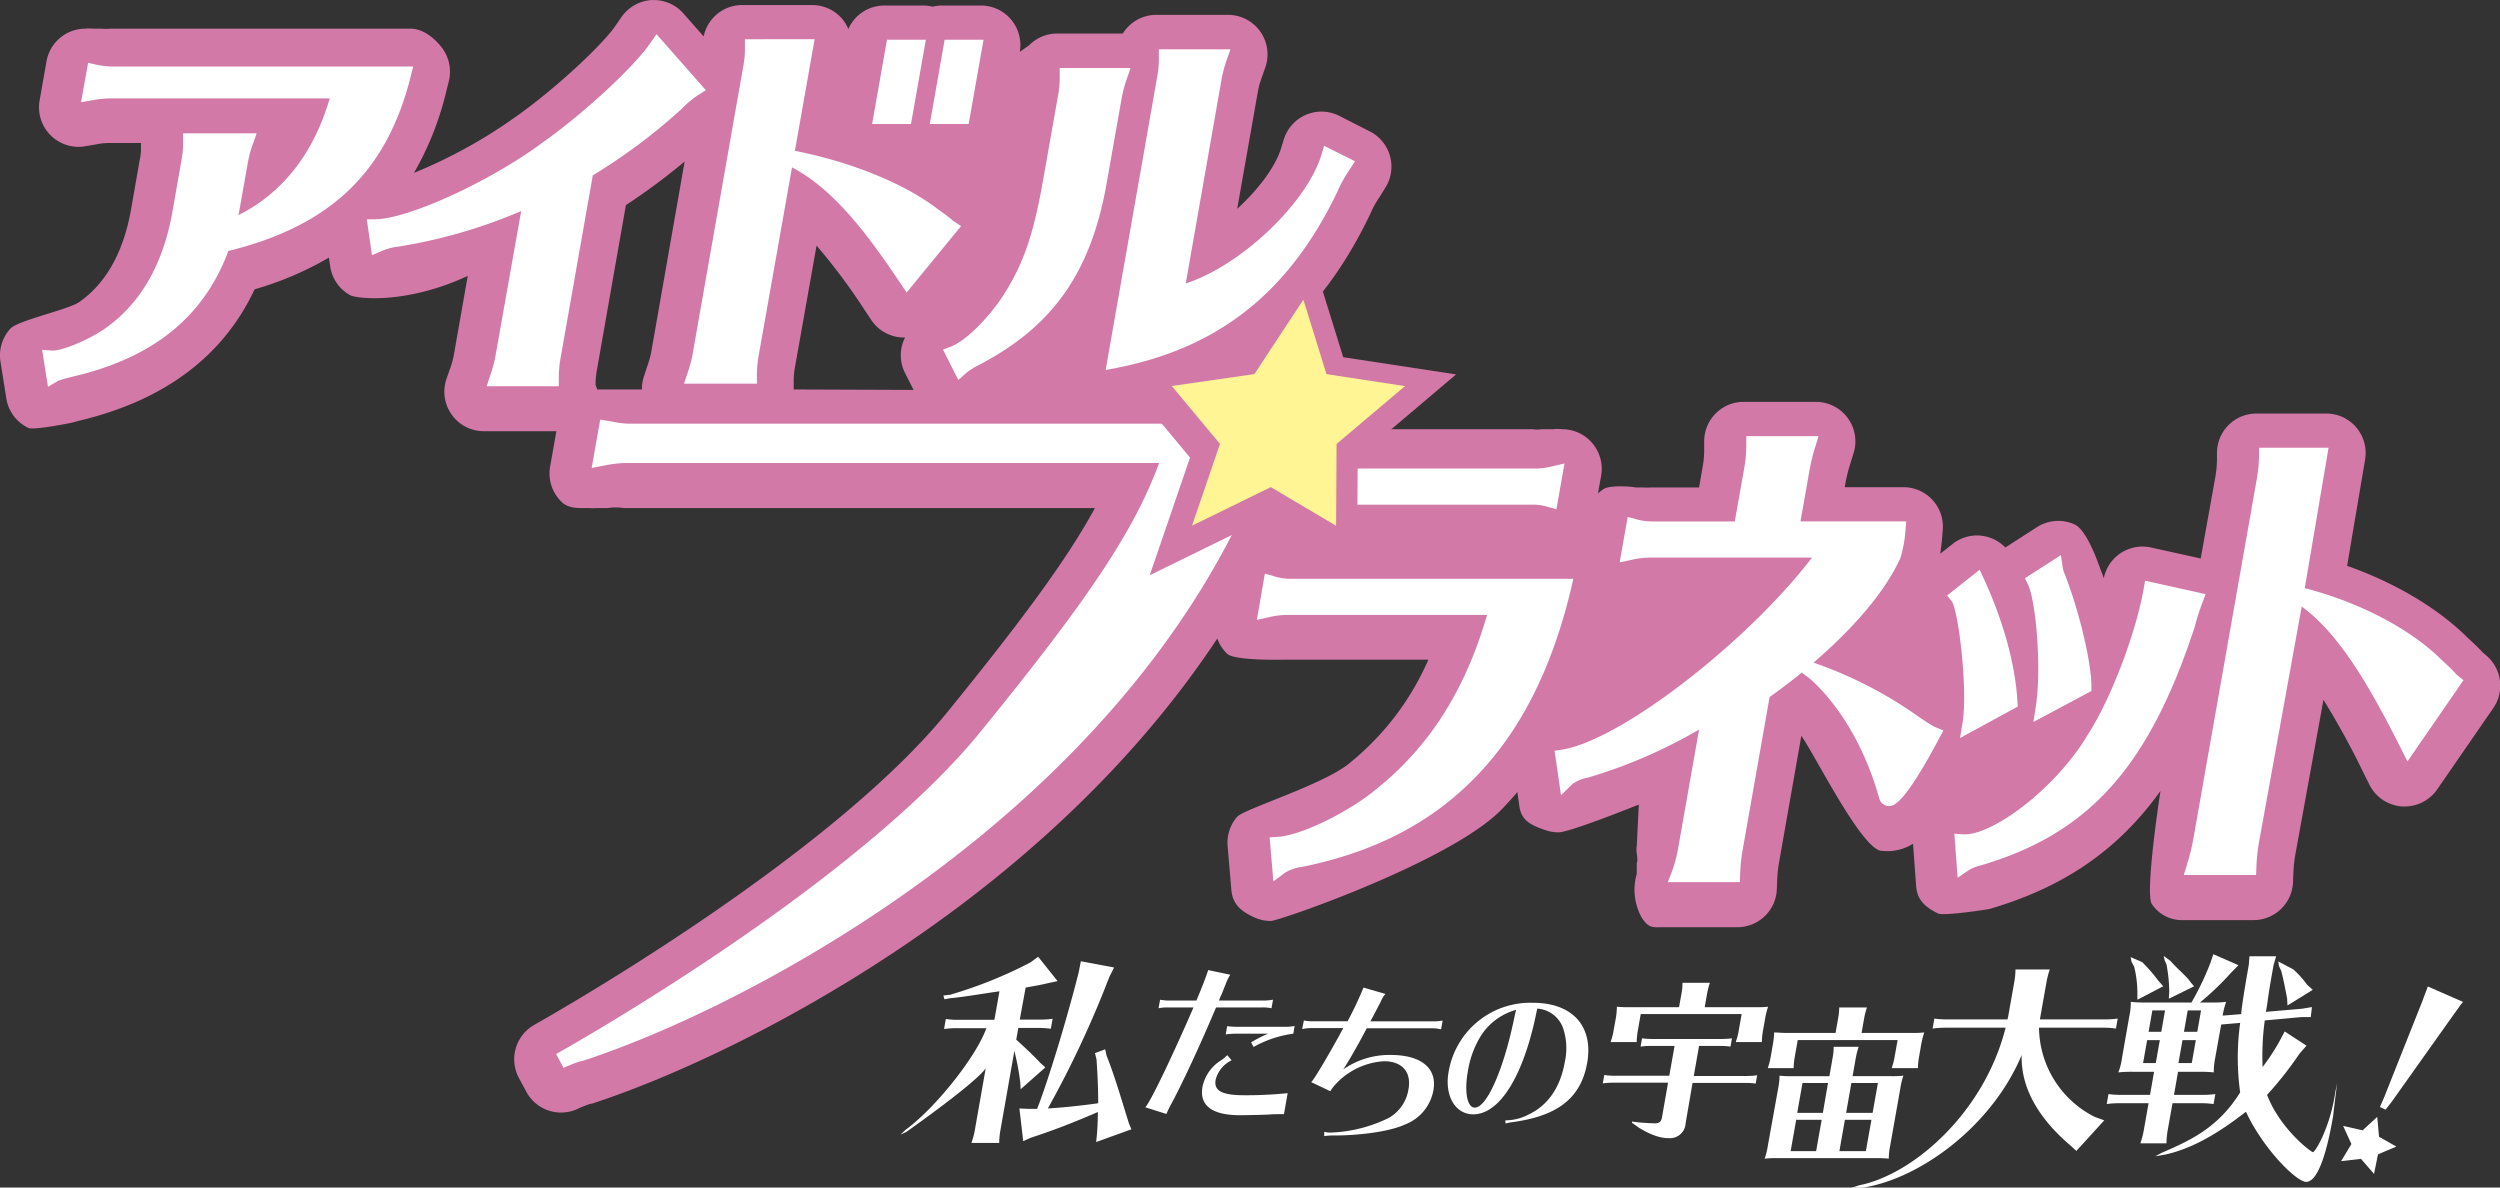
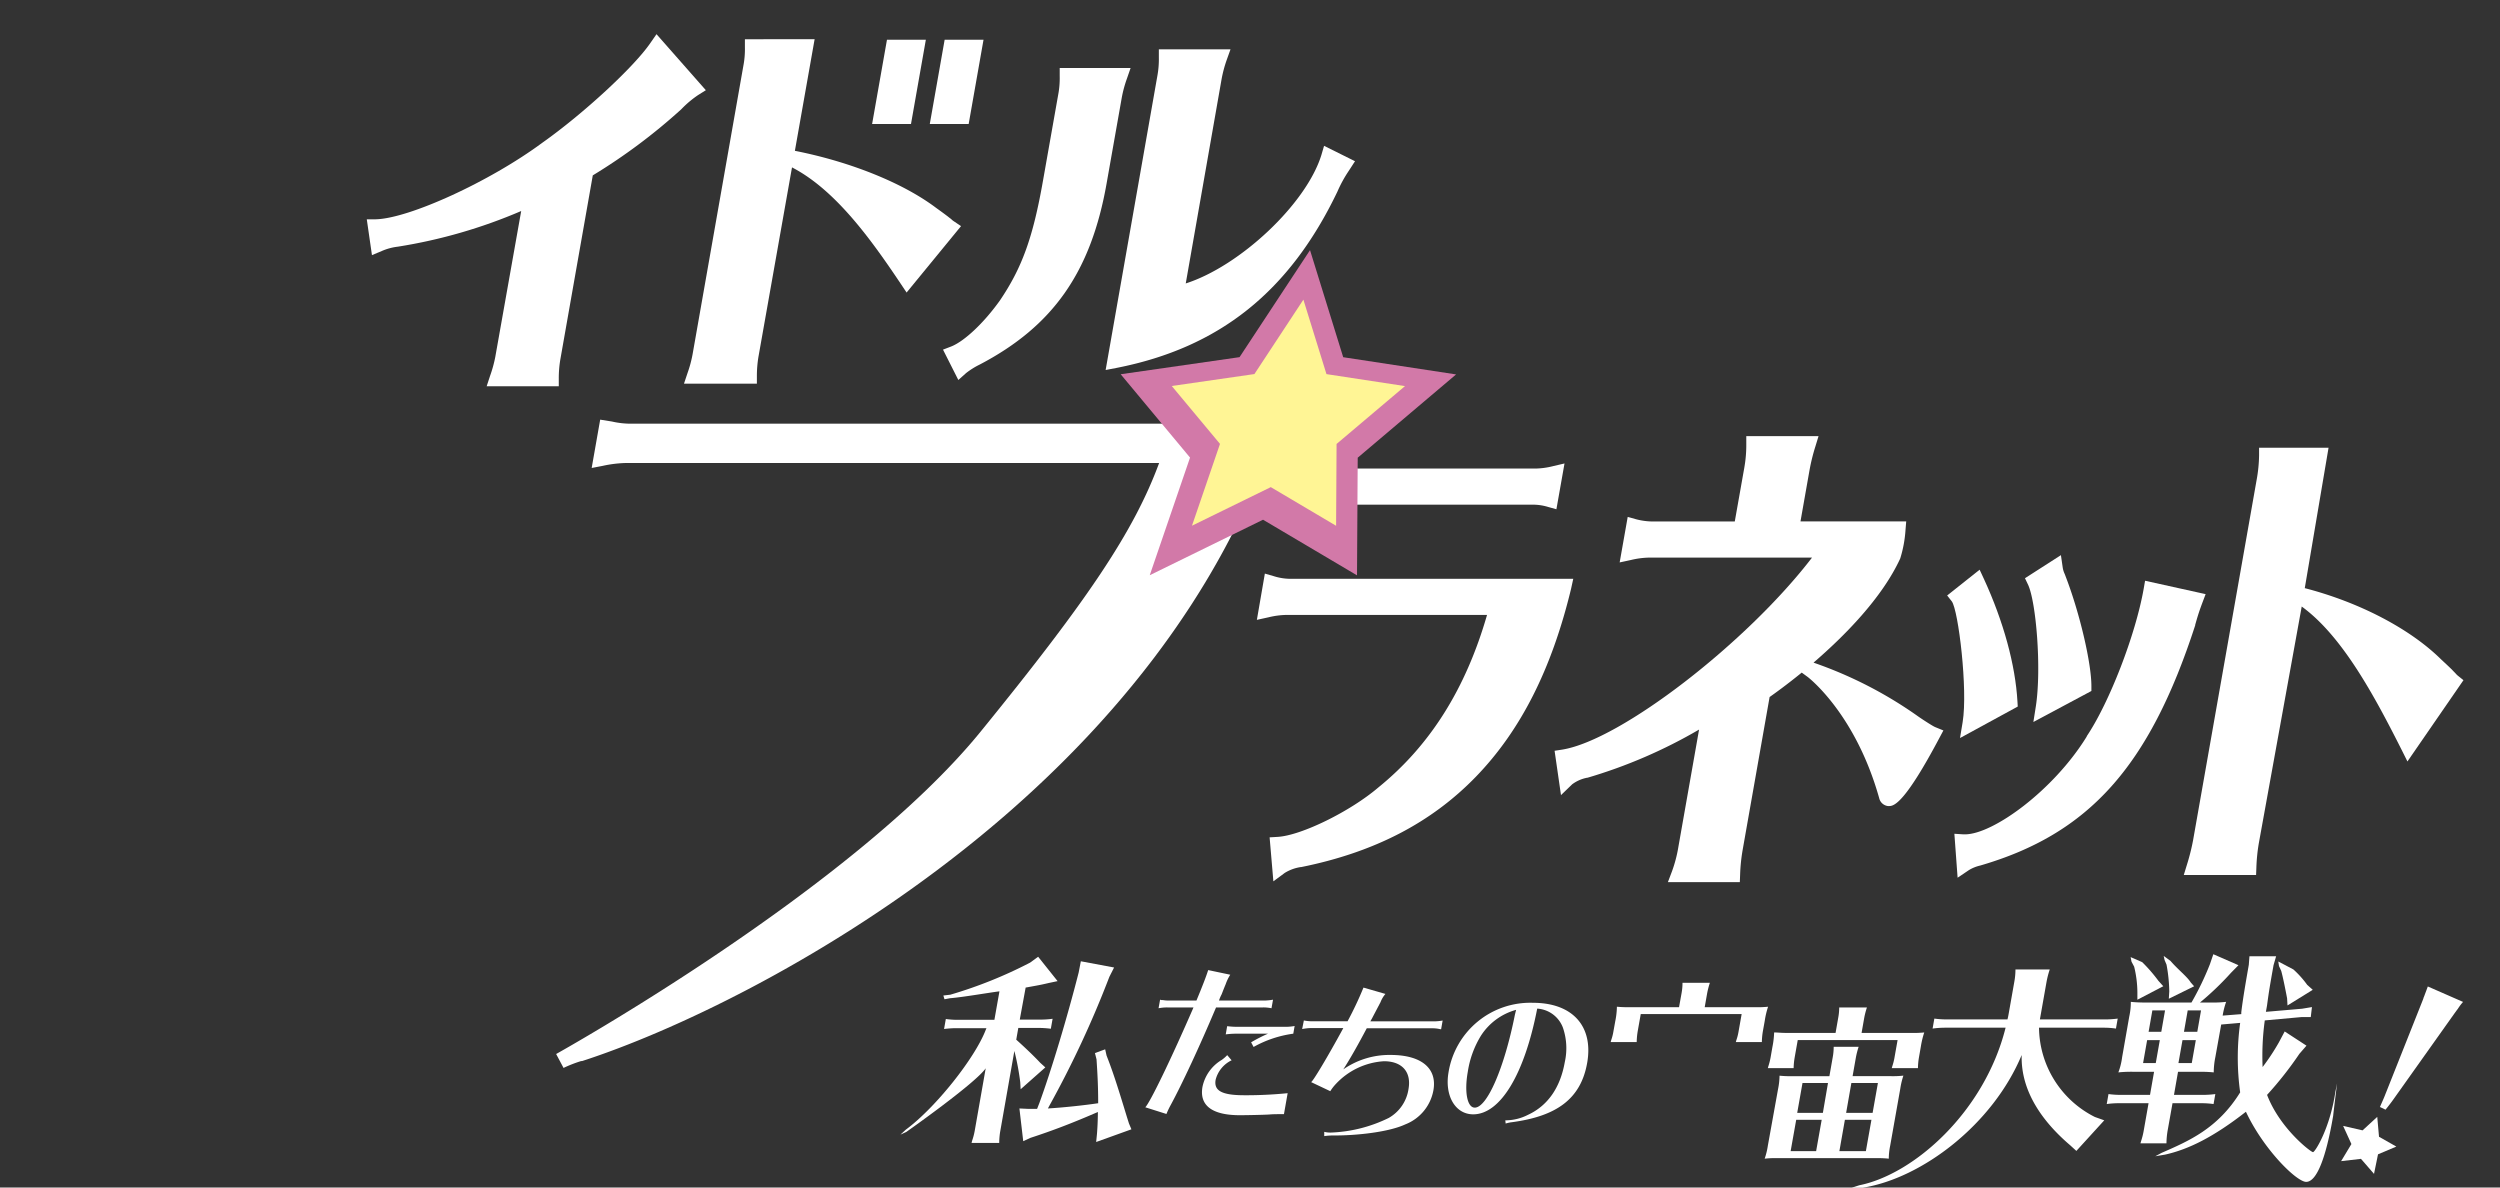
<svg xmlns="http://www.w3.org/2000/svg" viewBox="0 0 425.66 202.19">
  <rect x="0" y="0" width="425.66" height="202.19" fill="#333333" stroke="none" />
  <defs>
    <style>.cls-1{fill:#fff;}.cls-2{fill:#d279a8;}.cls-3{fill:#fff595;}</style>
  </defs>
  <title>アセット 1</title>
  <g id="レイヤー_2" data-name="レイヤー 2">
    <g id="レイヤー_1-2" data-name="レイヤー 1">
      <path class="cls-1" d="M167.83,181.89c-1.73,2.55-13.52,10.84-13.52,10.84l-1,.46.92-.85c5.09-3.76,11.77-12.19,13.61-17l.12-.28h-5.06a17.42,17.42,0,0,0-2.16.14l.3-1.7a14.36,14.36,0,0,0,2.11.14h6.16l.86-4.85c-1.74.21-6.22,1-8.41,1.17l-.95.18-.19-.64,1.19-.14a75.5,75.5,0,0,0,13.58-5.46l1.37-1,3.31,4.15-1.51.32c-1.48.35-1.8.39-3.93.78l-1,5.45h3.44a15,15,0,0,0,2.15-.14l-.3,1.7a15.42,15.42,0,0,0-2.1-.14h-3.44l-.35,2c1.35,1.21,2.93,2.7,4.09,3.94l.86.78-4.2,3.72-.07-1.21a43.4,43.4,0,0,0-1-5.31l-2.38,13.53a12.59,12.59,0,0,0-.2,2.13h-4.71l.09-.36a11.08,11.08,0,0,0,.46-1.77Z" />
      <path class="cls-1" d="M178.42,188.73c2.58-.15,6.15-.53,8.56-.89,0-2.83-.1-4.71-.28-7.47l-.27-1.07,1.74-.64.24,1.07c1,2.55,1.74,4.78,3.42,10.31l.39,1.24.42,1-6,2.16.14-1.42c.13-1.74.13-2.55.15-3.44v-.25c-4.25,1.85-7.75,3.19-11.47,4.4l-1.24.57-.65-5.57,1.52.07,1.49,0,.39-1c2.07-5.67,4.73-14.53,6.69-22.22l.37-1.91,5.66,1.06-.81,1.6a171.85,171.85,0,0,1-10.17,21.86Z" />
      <path class="cls-1" d="M197.73,170.27l.23,0a5.85,5.85,0,0,0,1,.09h4.75c1.06-2.55,1.67-4.14,2-5.19l3.76.79a7.69,7.69,0,0,0-.78,1.61c-.47,1.14-.49,1.23-.69,1.73a6.63,6.63,0,0,0-.45,1.06h7.71a9.33,9.33,0,0,0,1.49-.15l-.26,1.46a6.56,6.56,0,0,0-1.44-.14h-8c-2.87,6.8-5.83,13.13-7.74,16.65a15,15,0,0,0-.71,1.49L195,188.53c.81-.79,4.46-8.35,8.21-17h-4.46a7.39,7.39,0,0,0-1.49.14l.26-1.46Z" />
      <path class="cls-1" d="M218.61,189.7c-1.18,0-1.86,0-2.51.06-.89.06-3.92.12-5,.12-4.75,0-6.92-1.67-6.36-4.84a7,7,0,0,1,3.27-4.57,5.84,5.84,0,0,0,.94-.82l.75.88a5.08,5.08,0,0,0-2.72,3.31c-.34,1.88,1.08,2.64,4.86,2.64a71.68,71.68,0,0,0,7.4-.35Z" />
      <path class="cls-1" d="M210.48,176a13,13,0,0,0-1.78.12l.24-1.4a13.54,13.54,0,0,0,1.74.11H219a8.45,8.45,0,0,0,1.43-.14l-.23,1.31a19,19,0,0,0-6.76,2.26l-.42-.79a25.57,25.57,0,0,1,2.87-1.47Z" />
      <path class="cls-1" d="M222,173.75a7.81,7.81,0,0,0,1.44.14h6a59.83,59.83,0,0,0,2.71-5.74l3.74,1.08a4.78,4.78,0,0,0-.84,1.41L233.81,173l-.18.35-.31.55h10.82a8.44,8.44,0,0,0,1.49-.14l-.26,1.49a3.91,3.91,0,0,1-.45-.08,5.69,5.69,0,0,0-1-.09H232.71c-1.55,2.93-2.91,5.33-4,7a13.74,13.74,0,0,1,8.06-2.46c5.22,0,7.95,2.26,7.29,6a7.69,7.69,0,0,1-4.81,5.83c-2.68,1.26-8.1,1.91-12.29,1.88a10.06,10.06,0,0,0-1.49.11l0-.73a4.34,4.34,0,0,0,1.3.12,24.38,24.38,0,0,0,9.69-2.49,6.8,6.8,0,0,0,3.36-4.93c.51-2.9-1.1-4.72-4.18-4.72a12.21,12.21,0,0,0-8.19,3.87,7.69,7.69,0,0,0-.95,1.23l-3.27-1.55c.25,0,2.84-4.31,5.49-9.2h-5.51a8.67,8.67,0,0,0-1.5.17Z" />
      <path class="cls-1" d="M261,170.74a14.1,14.1,0,0,0-14.36,11.79c-.71,4,1.13,7.2,4.19,7.2,4.61,0,8.73-6.79,10.9-18a5,5,0,0,1,4.37,3.22,10.78,10.78,0,0,1,.33,5.87c-.77,4.39-2.92,7.45-6.28,9a8.45,8.45,0,0,1-3.68.93h-.17l.06.55a5.68,5.68,0,0,1,1-.22c7.57-1,11.79-3.9,12.88-10.12S267.76,170.74,261,170.74Zm-3.06,2c-1.8,9.08-4.74,15.85-6.84,15.85-1.28,0-1.8-2.65-1.19-6.09a16.45,16.45,0,0,1,2.23-6.14,10.39,10.39,0,0,1,6-4.42Z" />
-       <path class="cls-1" d="M288.39,183.2h9a12.8,12.8,0,0,0,1.79-.12l-.25,1.42a11.88,11.88,0,0,0-1.75-.12h-9L287,191.26a2.66,2.66,0,0,1-2.75,2.53c-1.15,0-2.57-.2-5.14-1.74l-1.24-.88,0-.21a33.62,33.62,0,0,0,3.93.3c.74,0,1-.27,1.16-.92l1.05-6h-9.32a13.2,13.2,0,0,0-1.79.12l.25-1.42a12.07,12.07,0,0,0,1.75.12h9.32l.9-5.08h-4a13.3,13.3,0,0,0-1.79.12l.25-1.41a13.58,13.58,0,0,0,1.75.11H293.1a14.19,14.19,0,0,0,1.79-.11l-.25,1.41a11.79,11.79,0,0,0-1.75-.12h-3.6Z" />
      <path class="cls-1" d="M279.36,172.66l-.53,3a12.54,12.54,0,0,0-.16,1.77h-4.43l.08-.3a8.89,8.89,0,0,0,.38-1.47l.33-1.83a13.39,13.39,0,0,0,.27-2.42,20.51,20.51,0,0,0,2.14.08h8.44l.43-2.39a9.54,9.54,0,0,0,.16-1.77h4.66a14.7,14.7,0,0,0-.46,1.77l-.42,2.39h8.56a18.05,18.05,0,0,0,2.23-.08,14.26,14.26,0,0,0-.57,2.42l-.33,1.83a12.54,12.54,0,0,0-.16,1.77h-4.43l.08-.3a8.89,8.89,0,0,0,.38-1.47l.53-3Z" />
      <path class="cls-1" d="M306.09,177.09l-.53,3a12.41,12.41,0,0,0-.17,1.77H301l.08-.29a11.57,11.57,0,0,0,.38-1.48l.33-1.89a14.35,14.35,0,0,0,.28-2.41c.67,0,1.1.08,2.17.08h8.29l.45-2.56a9.4,9.4,0,0,0,.17-1.77h4.72a12.63,12.63,0,0,0-.46,1.77l-.45,2.56h8.44a18.05,18.05,0,0,0,2.23-.08,15.28,15.28,0,0,0-.58,2.41l-.33,1.89a11.31,11.31,0,0,0-.16,1.77H322.1l.08-.29a10.11,10.11,0,0,0,.38-1.48l.53-3Z" />
      <path class="cls-1" d="M321.89,183.23h-6.46L316,180a14.23,14.23,0,0,1,.46-1.77h-4.25a9.64,9.64,0,0,1-.16,1.77l-.57,3.24h-6.29a19.42,19.42,0,0,1-2.2-.09,12,12,0,0,1-.24,2.22L301,195.07a12.29,12.29,0,0,1-.54,2.21,16.74,16.74,0,0,1,2.23-.09h17.18a16,16,0,0,1,1.72.09,11.52,11.52,0,0,1,.24-2.21l1.72-9.71a13,13,0,0,1,.53-2.22A16,16,0,0,1,321.89,183.23ZM309.22,196h-4.34l.95-5.34h4.34Zm1.15-6.52H306l.9-5.08h4.34Zm7.32,6.52h-4.51l.94-5.34h4.52Zm1.15-6.52h-4.51l.89-5.08h4.52Z" />
      <path class="cls-1" d="M352.48,195c-4.53-3.86-8.45-9.07-8.26-15.37-4.92,11.83-17,21-27.08,22.6h-1.86l1.28-.42c9.28-1.85,21.33-12.48,24.92-26.83H331.2a15.77,15.77,0,0,0-2.15.15l.3-1.7a15.74,15.74,0,0,0,2.1.14H341.8c.11-.43.18-.82.24-1.17l.92-5.21a11.63,11.63,0,0,0,.2-2.13H349a14.92,14.92,0,0,0-.55,2.13l-1.13,6.38h11.1a16.58,16.58,0,0,0,2.15-.14l-.3,1.7a14,14,0,0,0-2.1-.15h-11a17.21,17.21,0,0,0,9.51,15.2l1.6.57-4.75,5.21Z" />
      <path class="cls-1" d="M364.74,163.82A26.68,26.68,0,0,1,367.5,167l.83.92-4.41,2.3,0-1.31a18.81,18.81,0,0,0-.55-4.32l-.45-.85-.15-.78Z" />
      <path class="cls-1" d="M369.56,163.61c1.2,1.41,2.88,2.72,3.43,3.65l.59.67-4.31,2.12.08-1.24a26.67,26.67,0,0,0-.47-4.57l-.33-.78-.15-.7Z" />
      <path class="cls-1" d="M397.63,185.89c-.92,6.24-3.46,10.28-3.81,10.28s-5.62-4-7.82-9.75a61.19,61.19,0,0,0,5.51-7l1.2-1.38L389,175.62l-1,1.88a37.5,37.5,0,0,1-2.76,4.18,44.72,44.72,0,0,1,.37-7.94l6.27-.57,1.56,0,.2-1.7-1.68.28-6.16.53.19-1.06c.36-2.66.47-3.26,1.11-6.88l.44-1.52H383l-.11,1.45c-.54,3.09-1,5.74-1.28,8.08l0,.32-3.17.25a13.27,13.27,0,0,1,.59-2.34,18.85,18.85,0,0,1-2.67.11h-1.78a49.31,49.31,0,0,0,5.29-5.07l1.26-1.28-4.28-1.87-.58,1.7a48.92,48.92,0,0,1-3.14,6.52h-7.69a22.83,22.83,0,0,1-2.64-.11,11,11,0,0,1-.19,2.13l-.09.46-1.2,6.84a11.24,11.24,0,0,1-.64,2.58,21.29,21.29,0,0,1,2.68-.1h3.4l-.69,3.93h-5a15.75,15.75,0,0,1-2.07-.14l-.3,1.7a14.23,14.23,0,0,1,2.12-.14h5l-.83,4.71a12.11,12.11,0,0,1-.45,1.77l-.1.35h4.43a13.81,13.81,0,0,1,.19-2.12l.84-4.71h4.89a14,14,0,0,1,2.1.14l.3-1.7a16.58,16.58,0,0,1-2.15.14h-4.89l.69-3.93h4a20.13,20.13,0,0,1,2.08.1,13.47,13.47,0,0,1,.27-2.58l1-5.57,3.23-.28a43.19,43.19,0,0,0,0,11.83c-3.81,6.17-8.77,8.29-13.4,10.31l-1.05.57,1.66-.28c4-.89,8.27-3,13.77-7.3,3,6.41,8.62,11.94,10.26,11.94,1.8,0,3.38-4.11,4.6-11.27,0-.18.66-5.49.66-5.49ZM367.05,181h-2.16l.69-3.9h2.16Zm.94-5.32h-2.16l.64-3.65h2.16Zm5.19,5.32h-2.27l.69-3.9h2.27Zm.94-5.32h-2.27l.64-3.65h2.27Z" />
      <path class="cls-1" d="M390.48,165.06a16.52,16.52,0,0,1,2.35,2.62l.95.85-4.3,2.66-.07-1.21c-.35-1.84-.71-3.61-1-4.67l-.38-.82-.12-.78Z" />
      <path class="cls-1" d="M405.22,188.48c.18-.43.64-1.45.78-1.81l6.57-16.54.06-.18c0-.07.12-.28.21-.57.19-.49.4-1.06.53-1.42l6,2.63a8.72,8.72,0,0,0-.88,1.17c-.22.28-.41.56-.6.81L407.5,187.2c-.43.61-.93,1.24-1.33,1.74Z" />
      <polygon class="cls-1" points="404.76 190.16 405.06 193.55 408.01 195.22 404.89 196.54 404.21 199.87 401.99 197.31 398.61 197.7 400.36 194.79 398.95 191.7 402.26 192.46 404.76 190.16" />
-       <path class="cls-2" d="M173.63,8.83A6.72,6.72,0,0,0,167,.94H160.4a6.57,6.57,0,0,0-1.61.2,6.55,6.55,0,0,0-1.6-.2h-6.62a6.71,6.71,0,0,0-6.13,4,7.05,7.05,0,0,0-1-1.68,6.74,6.74,0,0,0-5.15-2.4H126.38a6.69,6.69,0,0,0-6.57,5.34l-3.45-3.91a6.7,6.7,0,0,0-5-2.28h-.43A6.77,6.77,0,0,0,105.75,3l-1,1.44C102.7,7.47,94.9,14.85,88,19.75l-.12.08a84.83,84.83,0,0,1-17.39,9.6A51.79,51.79,0,0,0,76,15.49l.42-1.67a6.73,6.73,0,0,0-1.23-5.76C73.92,6.43,72,4.88,69.89,4.88H18.8a7.19,7.19,0,0,1-1.54,0H15.9a6.18,6.18,0,0,0-1.36,0,6.73,6.73,0,0,0-6.62,5.55l-1.18,6.7A6.73,6.73,0,0,0,13.36,25a6.27,6.27,0,0,0,1.14-.1l1.88-.32a11.36,11.36,0,0,1,1.93-.23H24V25a8.17,8.17,0,0,1-.17,2l-1.54,8.78C21,43,18,48.31,13.43,51.47c-2,1.3-10.38,3.09-11.66,4.48A6.75,6.75,0,0,0,.08,61.56l1,6.3a6.71,6.71,0,0,0,3.75,5c.91.44,7.35-.88,7.35-.88l.94-.25.28-.08C27.9,68.23,38,60.7,43.35,49.26A55.29,55.29,0,0,0,56,43.86l.22,1.48a6.68,6.68,0,0,0,3.42,4.93c1,.55,9.32,1.66,20-3.29L77.26,60.5a15.25,15.25,0,0,1-.64,2.3L76,64.57a6.73,6.73,0,0,0,6.38,8.85H94.73l-1.06,6a6.73,6.73,0,0,0,1.91,6c1.27,1.25,3,1.08,4.71,1.08a7,7,0,0,0,1.29,0h1.92a8.93,8.93,0,0,1,2.68,0h80.25c-4.63,8.51-12.11,18.74-25.18,34.81C140.39,146.9,91.45,174.2,91,174.48a6.73,6.73,0,0,0-2.68,9l1.27,2.37a6.72,6.72,0,0,0,9,2.84,17.08,17.08,0,0,1,2-.77l.17,0c16-5.21,41.39-17.25,65-35.47,17.11-13.22,31.09-28,41.5-43.73a6.73,6.73,0,0,0,1.69,2.6c1.26,1.21,9.48,1,9.63,1h24.62A46.43,46.43,0,0,1,230,129.75l-.13.11c-4.31,3.68-18,7.84-19.23,9.21a6.72,6.72,0,0,0-1.62,5l.64,7.49c.21,2.42,1.71,3.65,3.93,4.65a6.71,6.71,0,0,0,2.77.6c1.41,0,30.74-10.16,39.32-19,.92-.95,1.81-1.93,2.67-2.95l.35,2.44c.36,2.5,2.09,3.24,4.48,4.06a6.81,6.81,0,0,0,2.17.36c1.72,0,11-3.66,13.68-4.73l-.35,7.09c-.2,1.09.31,2.06,0,2.88v1.82a9.78,9.78,0,0,0,.89,7.54c1.26,1.81,1.75,1.55,4,1.55h12.24a6.72,6.72,0,0,0,6.72-6.48l.05-1.29a23.55,23.55,0,0,1,.32-3.22l3.8-21.58c2.07,2.75,10.17,19.2,13.61,19.57.23,0,.56.05,1,.05a8.14,8.14,0,0,0,4.41-1.27l.53,7.23c.17,2.39,1.6,3.61,3.75,4.66.94.45,8.54-.71,8.76-.78,12.52-3.67,21.82-9.93,29.09-20.09,0,0-2.72,17.57-1.45,19.28a6.11,6.11,0,0,0,5,2.71h12.3a6.73,6.73,0,0,0,6.72-6.48l.05-1.3a25.19,25.19,0,0,1,.31-3.19l4.82-26.54a137.41,137.41,0,0,1,6.83,12.46l1,2a6.72,6.72,0,0,0,5.54,3.7l.47,0a6.71,6.71,0,0,0,5.53-2.91l9.55-13.84a6.73,6.73,0,0,0-1.09-8.86l-.77-.67-.19-.21-.71-.72-.12-.12c-.51-.5-1.08-1-1.83-1.73-5-4.86-12.13-9.06-20.18-11.91l3.06-18.09A6.71,6.71,0,0,0,396,70.41H384.19A6.72,6.72,0,0,0,377.47,77l0,1.31a18.58,18.58,0,0,1-.32,3.14L374.7,95.09l-8.46-1.87a6.51,6.51,0,0,0-1.45-.16,6.78,6.78,0,0,0-3.74,1.13,6.71,6.71,0,0,0-2.85,4.26c-.19-.54-.84-2.27-.86-2.31s-2-5.89-4.1-6.84a6.65,6.65,0,0,0-2.79-.61,6.74,6.74,0,0,0-3.64,1.07l-5.37,3.46a6.7,6.7,0,0,0-3.27-1.86,6.34,6.34,0,0,0-1.56-.19,6.72,6.72,0,0,0-4.17,1.46l-2.09,1.65c.12-.79.23-1.65.31-2.57l.12-1.46a6.72,6.72,0,0,0-6.69-7.3h-10l.13-.74a27,27,0,0,1,.85-3.35l.54-1.74a6.73,6.73,0,0,0-6.43-8.7h-12.3a6.72,6.72,0,0,0-6.72,6.71v1.35a14.86,14.86,0,0,1-.25,2.93L289.29,83h-8.4a5.46,5.46,0,0,1-1,0h-1.43c-.59-.17-4.31-.43-5.39.25a7,7,0,0,0-1,.78l.54-3A6.74,6.74,0,0,0,266,73.08a6.87,6.87,0,0,0-1.57,0h-2a4.17,4.17,0,0,1-1.44,0H227.17c-.25,0-.7.8-1.35.65l-1.38-.32c-.22,0-.44-.09-.67-.12a6.68,6.68,0,0,0-6.7-7h-13.5a53,53,0,0,0,12.61-7.47c7-5.57,12.59-12.91,17.14-22.42l0,0a15.65,15.65,0,0,1,1.52-2.77l1-1.62a6.72,6.72,0,0,0-2.66-9.66L228,19.71a6.75,6.75,0,0,0-3-.71,6.73,6.73,0,0,0-6.42,4.76l-.47,1.52c-.95,3.12-3.87,7-7.46,10.28l3.54-20.07a13.9,13.9,0,0,1,.6-2.17l.63-1.79a6.73,6.73,0,0,0-6.34-9h-12.2a6.7,6.7,0,0,0-4.78,2,7,7,0,0,0-.93,1.18H180a6.7,6.7,0,0,0-4.78,2M110.87,60a15.63,15.63,0,0,1-.65,2.31l-.58,1.77a6.57,6.57,0,0,0-.34,2.23h-7.57c-.11,0-.21-.68-.32-.68v-.29a12.74,12.74,0,0,1,.16-2l5-28.42a107.52,107.52,0,0,0,10-7.42Zm24.27,6.31V64.87a12.74,12.74,0,0,1,.16-2.05l3.73-21a101.94,101.94,0,0,1,8.3,11.14l1,1.5a6.72,6.72,0,0,0,5.26,3h.51c-.1.2-.19.41-.28.62a6.7,6.7,0,0,0,.28,5.44l1.45,2.87Z" />
-       <path class="cls-1" d="M69.93,13l.41-1.67H19.25A14.47,14.47,0,0,1,16.34,11L15,10.7,13.8,17.4l1.89-.32a17.58,17.58,0,0,1,3.07-.33H56.14c-2.7,9.3-8,16.11-15.55,19.88.11-.5.2-1,.28-1.44l1.32-7.46c.09-.52.21-1,.36-1.6s.34-1.14.51-1.64l.64-1.79H31.17l0,1.36a15,15,0,0,1-.27,3.2L29.37,36c-1.61,9.13-5.56,15.9-11.74,20.11-3.17,2.11-7.39,3.68-8.76,3.58l-1.7-.13,1,6.3,1.69-1a14.27,14.27,0,0,1,1.94-.58l.39-.11C26,61,34.7,54,38.88,42.73,56.28,38.46,65.87,29.26,69.93,13Z" />
      <path class="cls-1" d="M116,18.6a17.52,17.52,0,0,1,2.84-2.4l1.34-.84-8.4-9.54-1,1.44C108,11.35,99.4,19.32,92.29,24.34c-8.86,6.55-22.63,12.87-28.33,13l-1.51,0,.88,6.1L65,42.74A9.61,9.61,0,0,1,67.74,42a88,88,0,0,0,21-6.07L84.33,60.77A22,22,0,0,1,83.44,64l-.58,1.77H95.14V64.46a19.3,19.3,0,0,1,.26-3.23l5.53-31.37A98.15,98.15,0,0,0,116,18.6Z" />
      <path class="cls-1" d="M117.93,60.28a20.87,20.87,0,0,1-.88,3.27l-.59,1.77h12.41V64a20.06,20.06,0,0,1,.26-3.21l5.72-32.29c7.38,3.82,13.42,12.21,18.51,19.81l1,1.5,9.27-11.31-1.22-.82a2.58,2.58,0,0,1-.42-.34l-.74-.58c-.53-.4-1.09-.81-1.83-1.34-5.59-4.23-14.58-7.87-24.08-9.74l3.36-19H126.83l0,1.36a15.13,15.13,0,0,1-.27,3.21Z" />
      <polygon class="cls-1" points="157.64 6.76 151.02 6.76 148.49 21.11 155.11 21.11 157.64 6.76" />
      <polygon class="cls-1" points="167.46 6.76 160.84 6.76 158.31 21.11 164.93 21.11 167.46 6.76" />
      <path class="cls-1" d="M161.94,59l-1.38.53,2.61,5.17,1.31-1.17a13.13,13.13,0,0,1,2.35-1.47c12.47-6.53,18.92-15.74,21.58-30.8L191,16.61a20.56,20.56,0,0,1,.88-3.24l.62-1.79H180.43v1.36a15.08,15.08,0,0,1-.26,3.2l-2.59,14.65c-1.7,9.65-3.56,14.8-7.34,20.38C167.51,55,164.18,58.12,161.94,59Z" />
      <path class="cls-1" d="M188.25,63l1.92-.37c17.47-3.45,29.4-13,37.54-30a22.1,22.1,0,0,1,1.95-3.56l1.05-1.62-5.27-2.62L225,26.34c-2.57,8.41-13.95,19-23.11,21.92L208,13.43a21.6,21.6,0,0,1,.87-3.24l.64-1.79h-12.2V9.76a15.71,15.71,0,0,1-.26,3.2Z" />
      <path class="cls-1" d="M217.52,72.14H107.34a14.41,14.41,0,0,1-3.15-.37l-2-.32-1.45,8.23,1.92-.37a20.48,20.48,0,0,1,4-.48h90.7c-4.28,11.59-12,23.14-30.42,45.77-21.73,26.7-71.75,54.58-72.25,54.86l1.26,2.37a22,22,0,0,1,3-1.17l.16,0c15.42-5,40.05-16.7,62.94-34.4,27.19-21,46.17-46,54.89-72.3Z" />
      <path class="cls-1" d="M267.87,98.55H219.58a9.61,9.61,0,0,1-2.77-.47l-1.45-.42L214,105.54l2-.44a13.72,13.72,0,0,1,3-.4h34.19c-3.64,12.61-9.7,22.23-18.5,29.37-4.79,4.09-13.12,8.18-17.14,8.42l-1.38.08.64,7.49,1.93-1.43a7.2,7.2,0,0,1,2.74-1h.07c12.41-2.5,22.14-7.53,29.75-15.39s12.89-18.29,16.2-32Z" />
      <path class="cls-1" d="M224.76,79.38l-1.39-.32L222,86.75l1.95-.42a14.13,14.13,0,0,1,3-.4h33.82a8.81,8.81,0,0,1,2.8.38l1.43.4,1.38-7.8-2,.47a13.13,13.13,0,0,1-3,.4H227.62A12.34,12.34,0,0,1,224.76,79.38Z" />
      <path class="cls-1" d="M326.72,122.07A70.66,70.66,0,0,0,309,112.9l-.22-.08c5.24-4.51,11.67-11,14.76-17.73a20.79,20.79,0,0,0,.9-4.86l.12-1.46h-18l1.52-8.62A32.53,32.53,0,0,1,309.1,76l.53-1.74h-12.3v1.35a22.14,22.14,0,0,1-.35,4.09l-1.61,9.09h-14a11.39,11.39,0,0,1-2.8-.38l-1.43-.4-1.37,7.75,1.95-.42a14.45,14.45,0,0,1,3-.4h27.8C297.44,109.4,276,126,266,127.63l-1.31.2,1.09,7.55,1.89-1.83a6.22,6.22,0,0,1,2.56-1.13h.06a85.26,85.26,0,0,0,19-8.2l-3.54,20.08a23,23,0,0,1-1.08,4.08l-.69,1.82h12.25l.05-1.29a30.33,30.33,0,0,1,.42-4.14l4.6-26.09c.89-.63,2.94-2.1,5.47-4.16l1,.73c.08.06,8.12,6.17,12.19,20.65a1.75,1.75,0,0,0,1.48,1.34l.25,0c.91,0,2.82-.85,8.5-11.56l.7-1.31-1.37-.56C329.16,123.68,327.58,122.66,326.72,122.07Z" />
      <path class="cls-1" d="M334.17,122.94l-.45,2.72,9.83-5.36-.05-.85c-.35-6.24-2.38-13.66-5.72-20.9L337.06,97l-5.53,4.39.79,1C333.45,103.91,335.07,117.46,334.17,122.94Z" />
      <path class="cls-1" d="M373.76,106.4c.49-1.74.74-2.47,1.23-3.79l.55-1.45-10.31-2.28-.24,1.38c-1.38,7.81-5.81,19.3-9.69,25.09l0,.05c-5.62,9.14-15.95,16.67-20.75,16.66h-.26l-1.53-.1.55,7.48,1.92-1.29a6.52,6.52,0,0,1,1.93-.78c18.54-5.4,28.8-16.88,36.61-40.92Z" />
      <path class="cls-1" d="M346.63,120.27l-.42,2.66,9.88-5.28v-.8c0-4-2-12.45-4.3-18.47l-.24-.64a3.94,3.94,0,0,1-.35-1.15l-.3-2.07-6.12,3.93.51,1.07C346.68,102.43,347.62,113.86,346.63,120.27Z" />
      <path class="cls-1" d="M418.5,115.06a3.24,3.24,0,0,1-.42-.42l-.71-.73c-.51-.5-1.05-1-1.77-1.67-5.3-5.22-13.93-9.71-23.18-12.1l4.05-23.91H384.64l0,1.31a25.13,25.13,0,0,1-.41,4.13l-10.83,61.41a36.89,36.89,0,0,1-1.05,4.17l-.53,1.73h12.31l.05-1.29a30.66,30.66,0,0,1,.42-4.14l7.3-40.28c6.89,5,12.35,15.15,17,24.38l1,2,9.54-13.84Z" />
      <polygon class="cls-2" points="223.05 42.59 228.7 60.82 247.92 63.75 231.17 77.93 231.05 97.96 215.05 88.49 195.76 97.94 202.62 77.91 190.81 63.72 211.05 60.81 223.05 42.59" />
      <polygon class="cls-3" points="221.92 51.02 225.85 63.7 239.22 65.74 227.57 75.59 227.49 89.52 216.37 82.94 202.95 89.51 207.72 75.58 199.51 65.72 213.58 63.69 221.92 51.02" />
    </g>
  </g>
</svg>